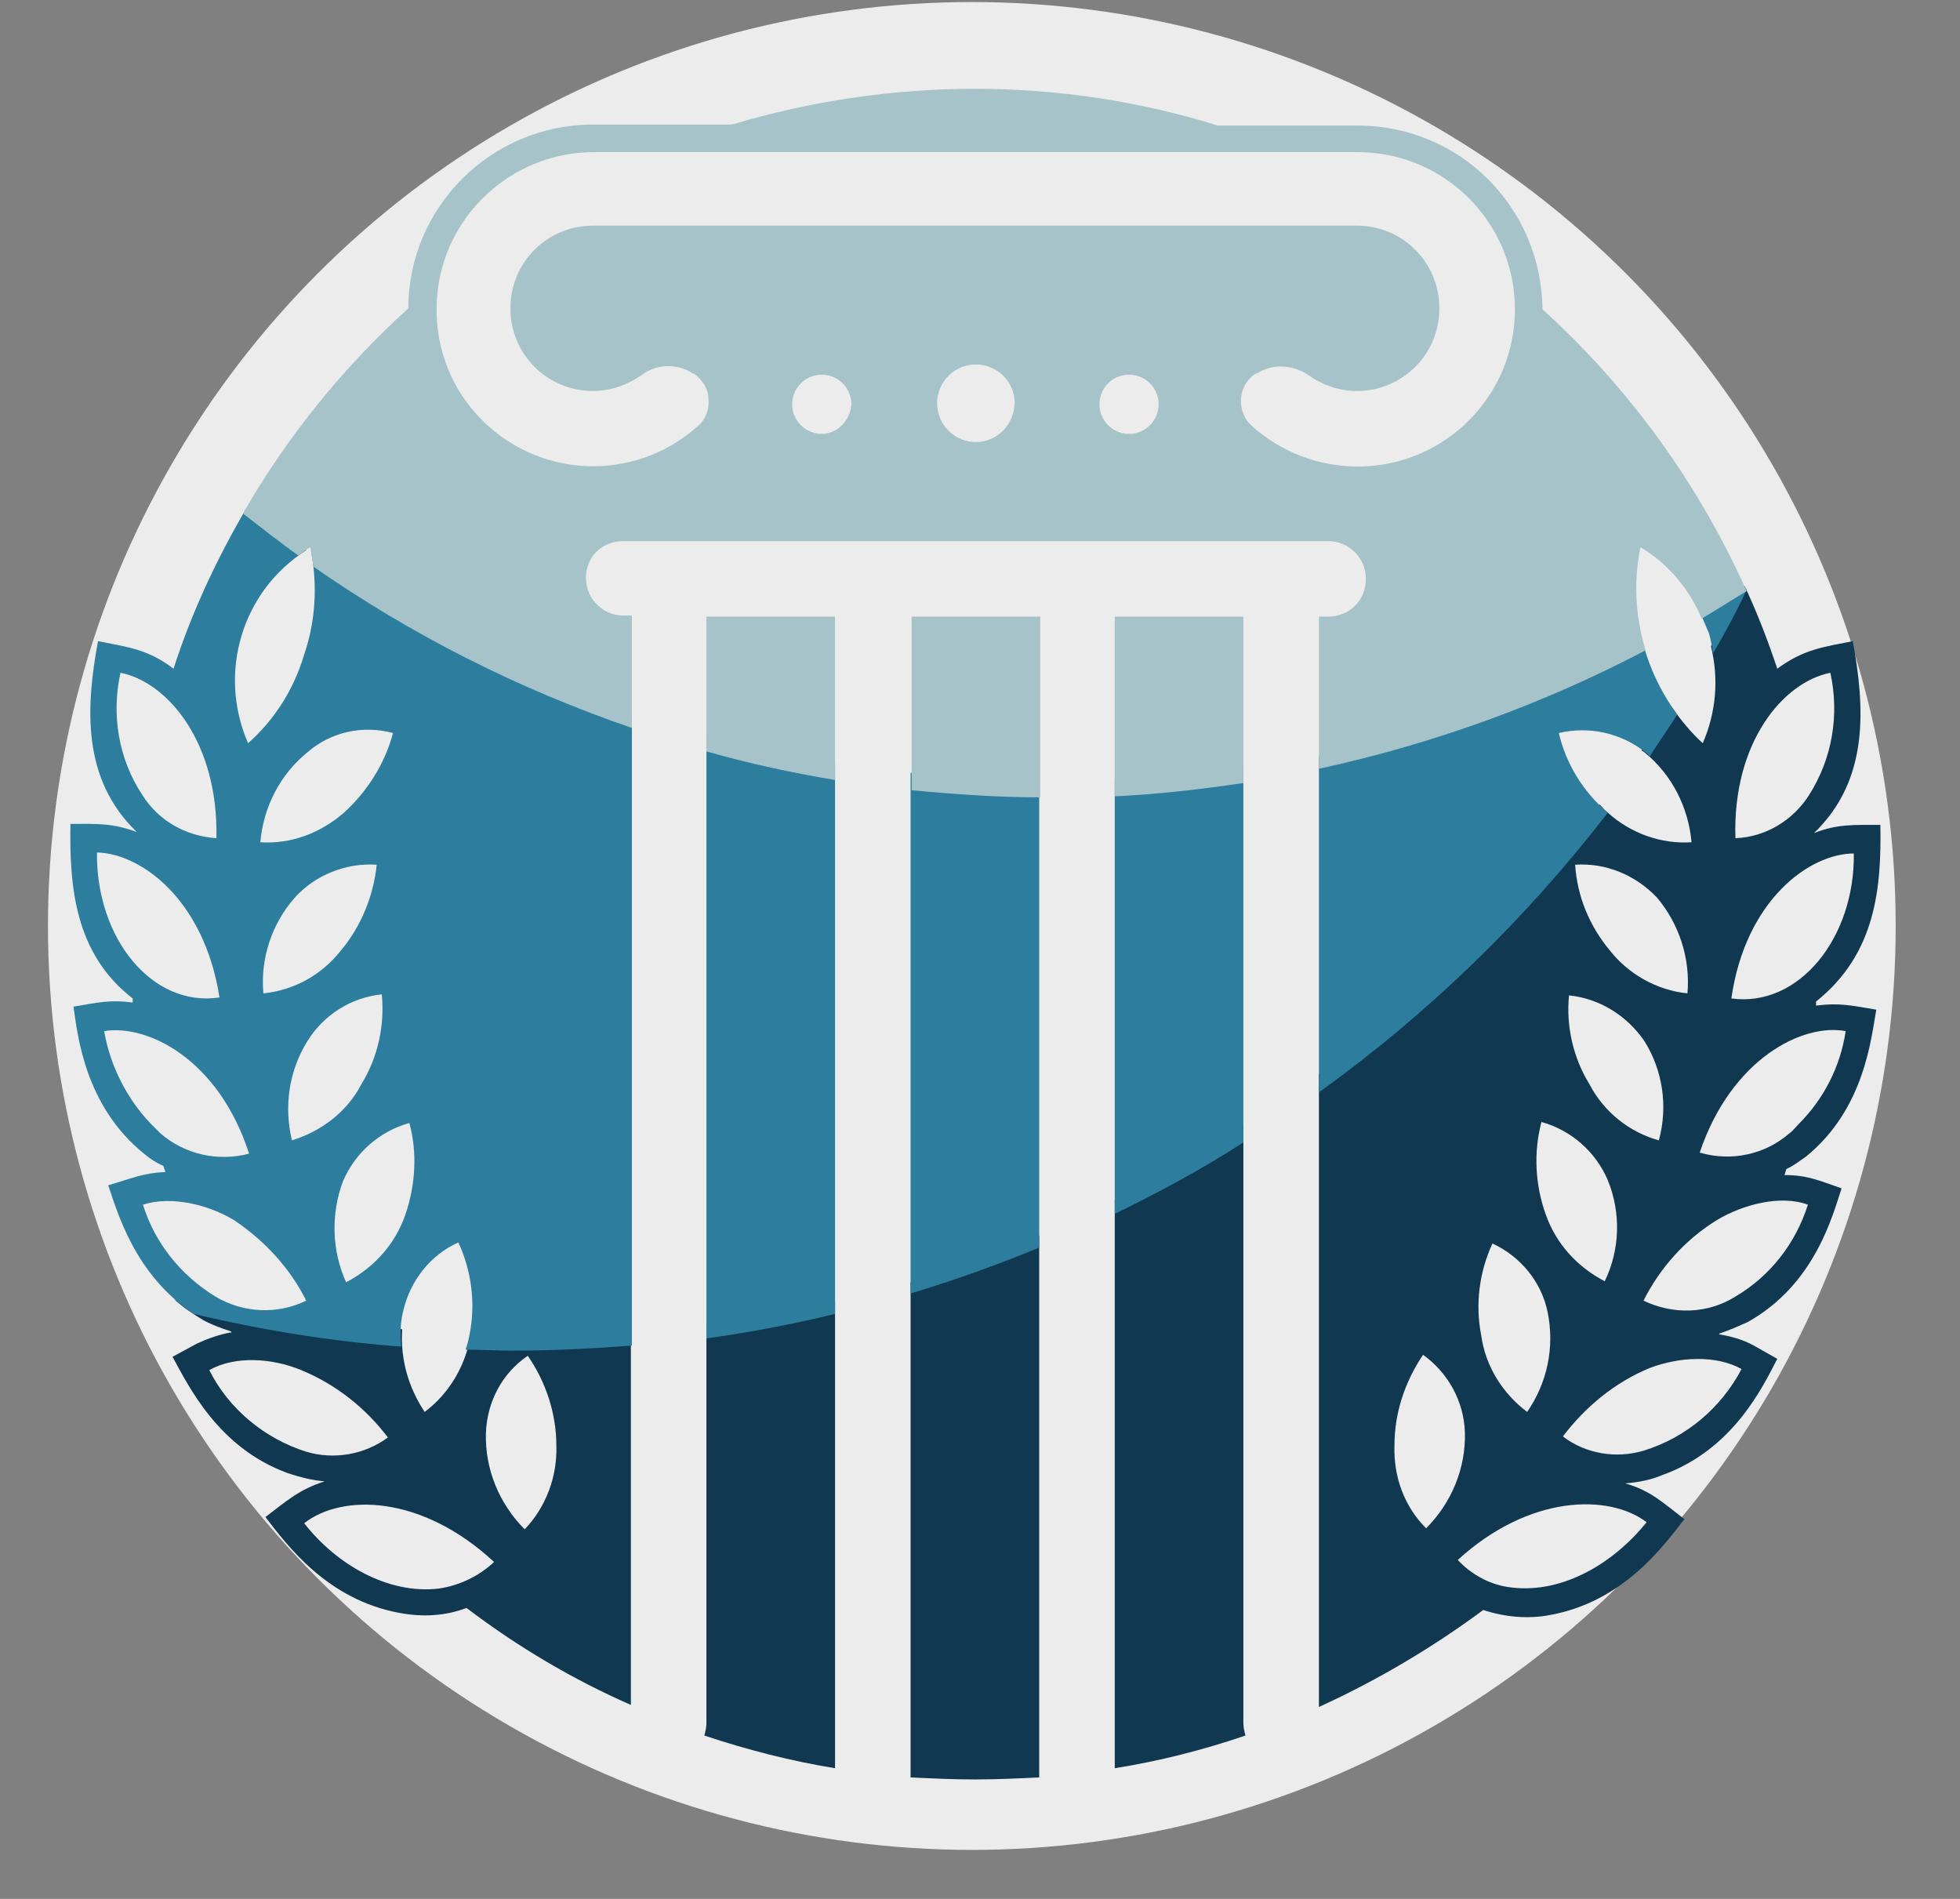
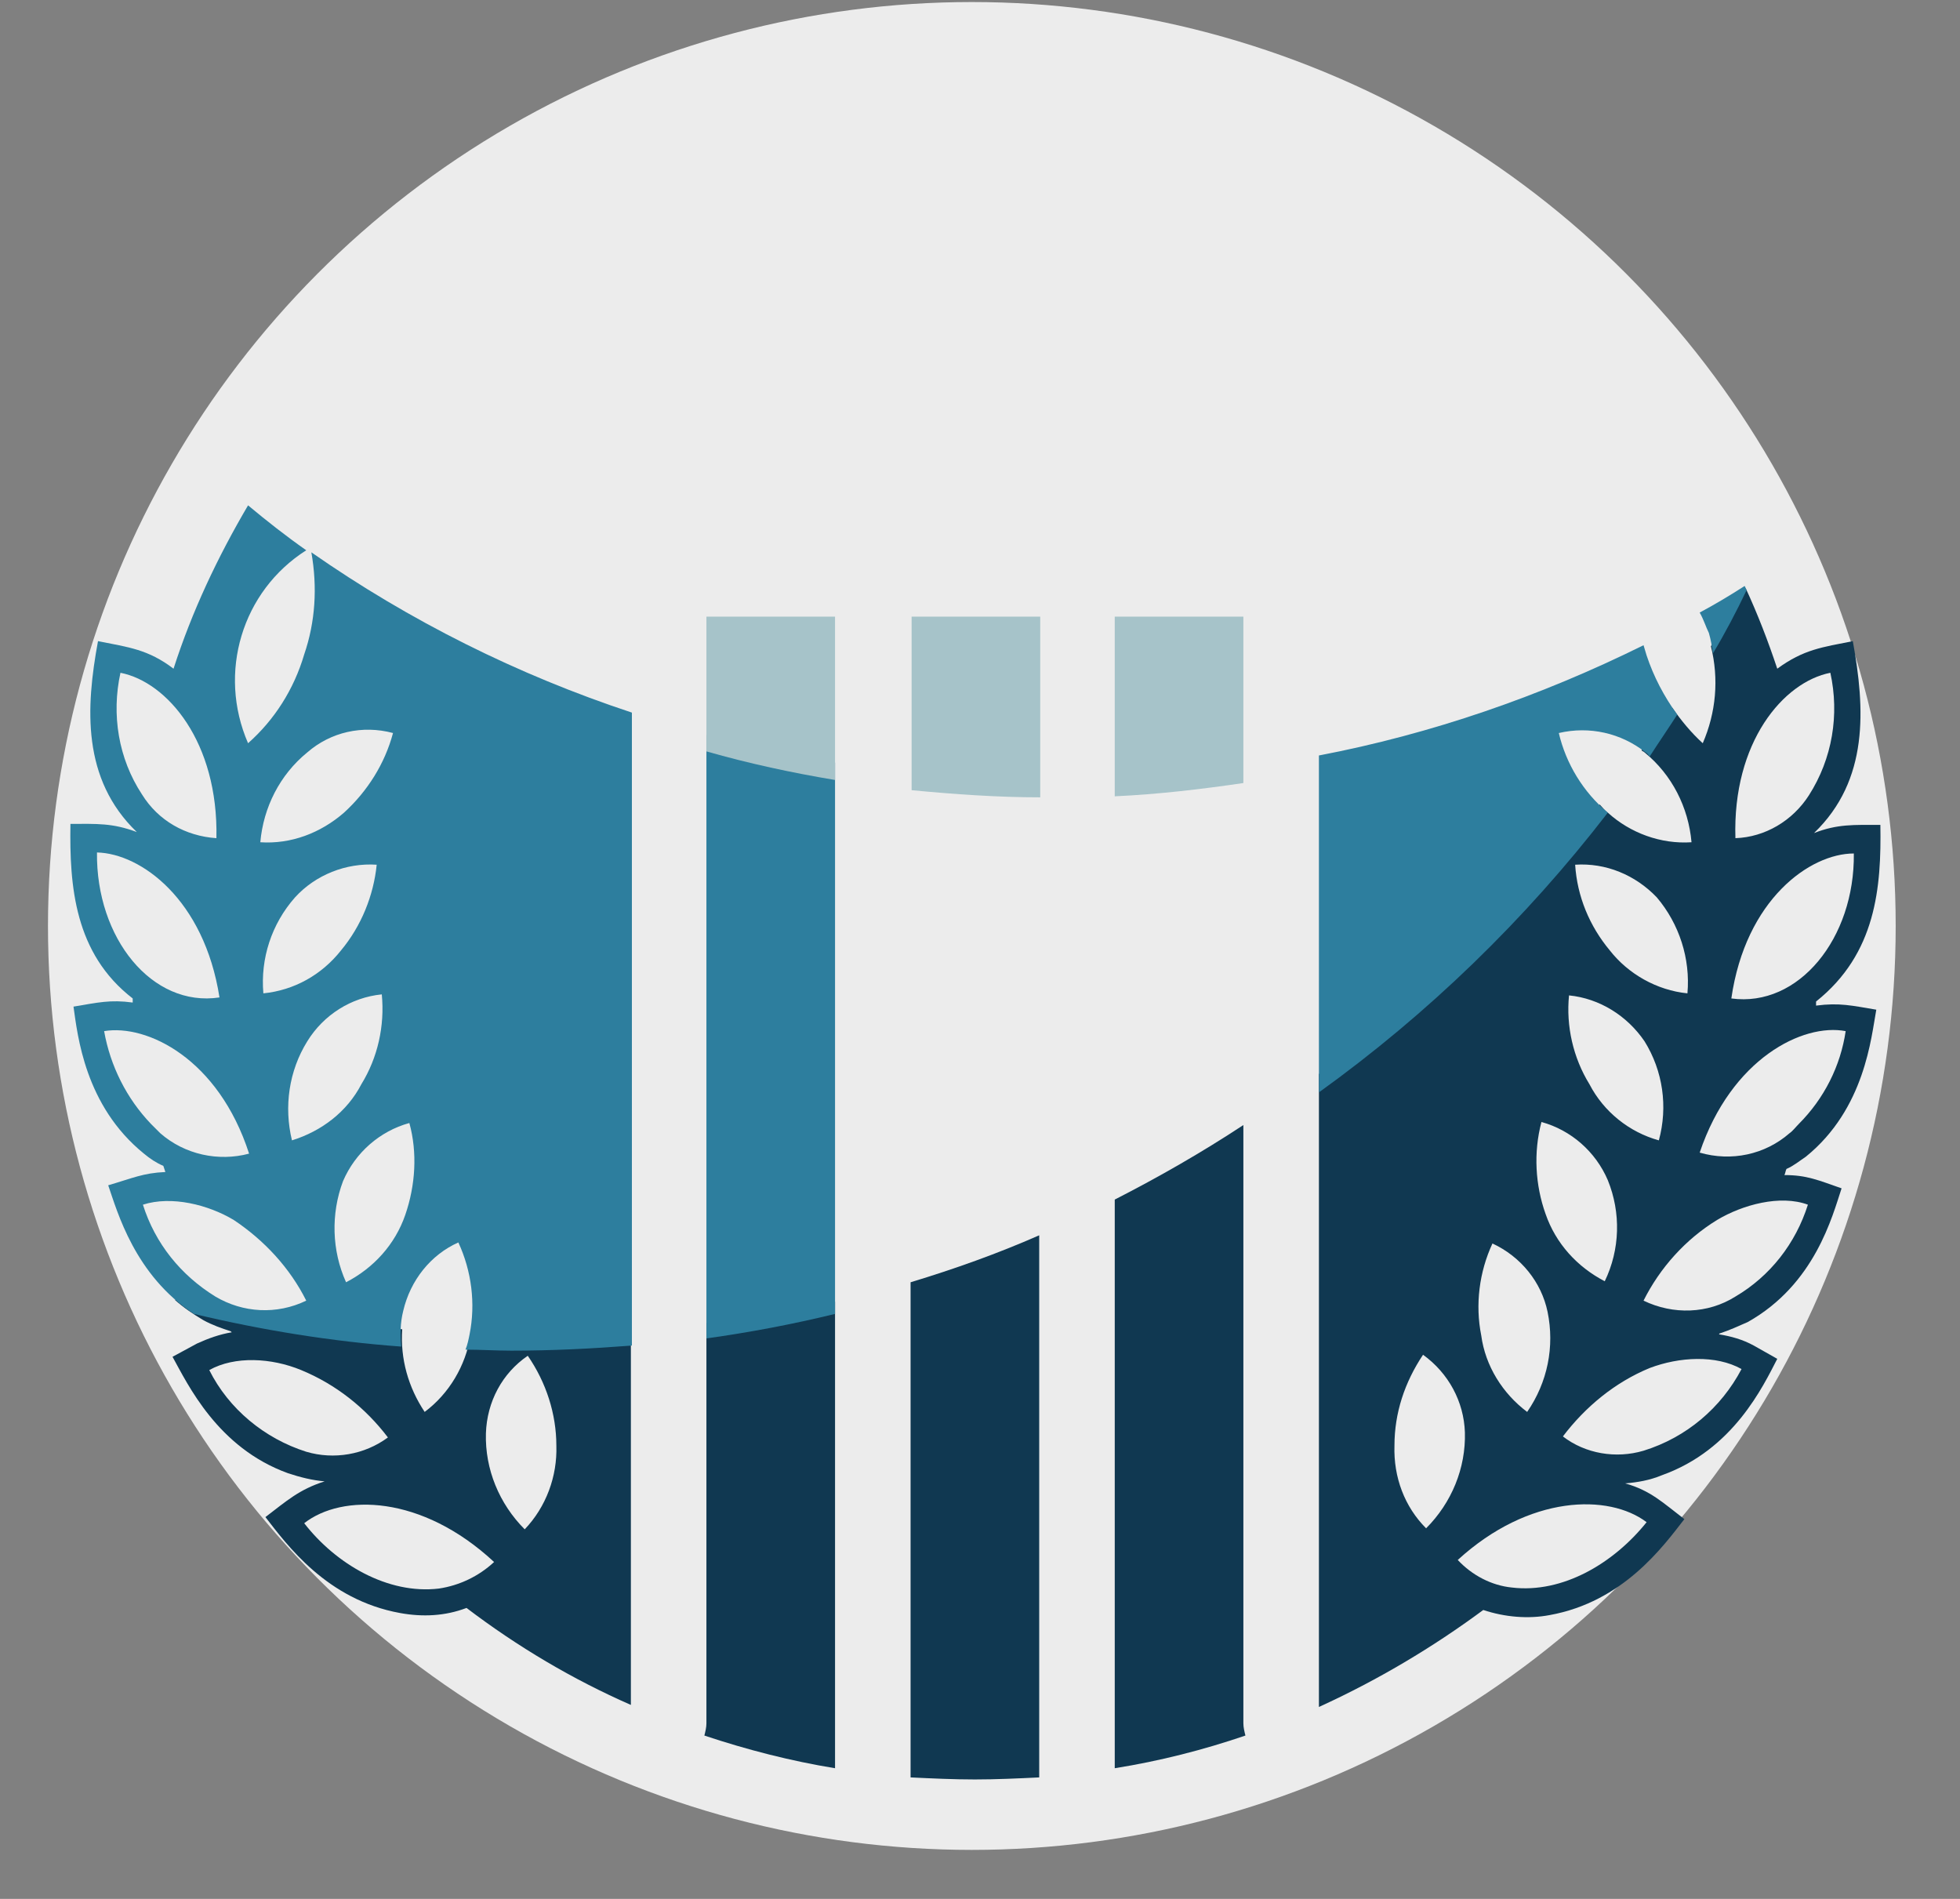
<svg xmlns="http://www.w3.org/2000/svg" version="1.1" id="Layer_1" x="0px" y="0px" viewBox="0 0 192 186" style="enable-background:new 0 0 192 186;" xml:space="preserve">
  <rect x="0" y="0" width="192" height="186" fill="#808080" stroke="none" />
  <style type="text/css">
	.st0{opacity:0.85;fill:#FFFFFF;}
	.st1{fill:#103851;}
	.st2{fill:#2D7E9E;}
	.st3{fill:#A6C3C9;}
</style>
  <circle class="st0" cx="95.2" cy="90.7" r="90.5" />
  <g>
    <g>
      <path class="st1" d="M69.2,168.8c0,0.4-0.1,0.8-0.2,1.2c4.2,1.4,8.5,2.5,12.8,3.2v-45.7c-4.2,1-8.4,1.7-12.6,2.1L69.2,168.8z" />
      <path class="st1" d="M46.1,130.5c0,0.1,0,0.2,0,0.3c-0.5,3-2.1,5.7-4.5,7.5c-1.6-2.4-2.4-5.2-2.2-8.1c-7.5-0.4-15-1.4-22.3-2.9    c0.9,0.8,1.8,1.4,2.8,2c0.9,0.5,1.8,0.8,2.7,1.1c0,0,0.1,0.1,0.1,0.1c-1.2,0.2-2.3,0.6-3.4,1.1l-2.4,1.3    c1.5,2.7,4.4,8.9,11.3,11.4c1.2,0.4,2.4,0.7,3.6,0.8c-2.5,0.8-3.7,1.9-5.8,3.5c2.1,2.7,6,8.1,13.2,9.4c2.2,0.4,4.4,0.3,6.5-0.5    c5,3.8,10.4,7,16.1,9.5v-37C56.5,130.5,51.2,130.6,46.1,130.5z M30,142.2c-4.1-1.3-7.6-4.2-9.5-8c2.5-1.4,6.1-1.2,9,0    c3.4,1.4,6.3,3.7,8.5,6.6C35.7,142.5,32.7,143,30,142.2z M43,155.6L43,155.6c-5,0.6-10.1-2.4-13.2-6.4c3.7-2.9,11.5-2.8,18.6,3.8    C46.9,154.4,45,155.3,43,155.6z M54.5,141.6c0.1,3-1,6-3.1,8.2c-2.5-2.5-3.9-5.9-3.8-9.4c0.1-3.1,1.6-5.9,4.1-7.6    C53.5,135.4,54.5,138.5,54.5,141.6L54.5,141.6z" />
      <path class="st1" d="M184.2,80.8c-2.6,0-4.2-0.1-6.5,0.8l0,0c5.4-5.2,5-12.2,3.8-18.8c-3,0.6-4.8,0.8-7.4,2.7    c-0.9-2.7-1.9-5.3-3.1-7.9c-1.1,1.9-2.2,3.8-3.4,5.7c0.8,3.2,0.5,6.5-0.8,9.5c-1.1-1-2.1-2.2-3-3.5c-1,1.4-2,2.8-3,4.2    c0.1,0.1,0.2,0.1,0.3,0.2c2.7,2.2,4.3,5.4,4.6,8.8c-3,0.2-6-0.9-8.2-2.9c-0.3-0.2-0.5-0.5-0.8-0.8c-8,9.9-17.3,18.8-27.5,26.4v62    c5.7-2.6,11.1-5.8,16.1-9.5c2.1,0.7,4.4,0.9,6.5,0.5c7.2-1.3,11.1-6.7,13.2-9.4c-2.1-1.6-3.3-2.8-5.8-3.5c1.2-0.1,2.4-0.3,3.6-0.8    c7-2.5,9.9-8.7,11.3-11.4l-2.3-1.3c-1.1-0.6-2.2-0.9-3.4-1.1c0-0.1,0.1-0.1,0.1-0.1c0.9-0.3,1.8-0.7,2.7-1.1    c6.6-3.7,8.3-10.4,9.2-13.1c-2.3-0.8-3.4-1.3-5.6-1.3c0.1-0.2,0.1-0.4,0.2-0.6c0.7-0.3,1.3-0.8,1.9-1.2c5.8-4.7,6.4-11.7,6.9-14.4    c-2.4-0.4-3.6-0.7-5.9-0.4c0-0.2,0-0.3,0-0.4C183.8,93.4,184.3,86.9,184.2,80.8z M179.3,65.9c0.9,4.1,0.2,8.4-2.1,12    c-1.6,2.5-4.3,4.1-7.2,4.2C169.7,72.7,174.7,66.8,179.3,65.9z M162.3,87.9c2.2,2.6,3.3,6,3,9.4c-3-0.3-5.8-1.9-7.6-4.2    c-2-2.4-3.2-5.3-3.4-8.4C157.3,84.5,160.2,85.7,162.3,87.9L162.3,87.9z M153.7,97.5c3,0.3,5.7,2,7.4,4.5c1.8,2.9,2.3,6.4,1.4,9.7    c-2.9-0.8-5.4-2.8-6.8-5.5C154.1,103.6,153.4,100.5,153.7,97.5L153.7,97.5z M151,109.9c2.9,0.8,5.3,2.9,6.5,5.7    c1.3,3.2,1.2,6.8-0.3,9.9c-2.7-1.4-4.8-3.7-5.8-6.6C150.4,116.1,150.2,112.9,151,109.9z M146.2,121.8c2.8,1.3,4.8,3.8,5.4,6.7    c0.7,3.4,0,6.9-2,9.8c-2.4-1.8-4.1-4.5-4.5-7.5C144.5,127.8,144.9,124.6,146.2,121.8L146.2,121.8z M136.6,141.6    c0-3.2,1-6.2,2.8-8.9c2.5,1.8,4,4.6,4.1,7.6c0.1,3.5-1.3,6.9-3.8,9.4C137.6,147.6,136.5,144.7,136.6,141.6L136.6,141.6z     M161.3,149.1c-3.2,4-8.2,7-13.2,6.4l0,0c-2-0.2-3.9-1.2-5.3-2.7C149.8,146.4,157.6,146.3,161.3,149.1L161.3,149.1z M170.6,134.1    c-2,3.8-5.4,6.7-9.6,8c-2.7,0.8-5.7,0.3-7.9-1.4c2.2-2.9,5.1-5.3,8.5-6.7C164.5,132.9,168.1,132.7,170.6,134.1L170.6,134.1z     M177.1,118c-1.2,3.8-3.7,7-7.1,9c-2.7,1.7-6.1,1.8-9,0.4c1.6-3.2,4.1-6,7.2-7.9C170.7,118,174.4,117,177.1,118z M180.8,101    c-0.5,3.4-2.1,6.6-4.6,9.1c-0.3,0.3-0.6,0.7-0.9,0.9c-2.4,2.1-5.7,2.8-8.8,1.9C169.6,103.7,176.6,100.2,180.8,101L180.8,101z     M169.6,97.8c1.4-9.7,7.7-14.2,12-14.2C181.7,91.9,176.2,98.7,169.6,97.8L169.6,97.8z" />
      <path class="st1" d="M89.2,174.1c2.1,0.1,4.2,0.2,6.3,0.2l0,0c2.1,0,4.2-0.1,6.3-0.2V121c-4.1,1.8-8.3,3.3-12.6,4.6L89.2,174.1z" />
      <path class="st1" d="M109.2,173.2c4.4-0.7,8.7-1.8,12.8-3.2c-0.1-0.4-0.2-0.8-0.2-1.2v-58.6c-4.1,2.7-8.3,5.1-12.6,7.3V173.2z" />
    </g>
    <g>
      <path class="st2" d="M69.2,131.1c4.3-0.6,8.5-1.4,12.6-2.4v-54c-4.3-0.7-8.5-1.6-12.6-2.7V131.1z" />
      <path class="st2" d="M129.2,107c10.7-7.7,20.2-16.9,28.3-27.4l0,0c-2.4-2-4.1-4.8-4.8-7.8c3-0.7,6.1,0,8.5,1.9    c0.2,0.1,0.3,0.3,0.4,0.4c0.9-1.4,1.8-2.7,2.7-4.1c-1.3-1.8-2.3-3.7-3-5.8c-0.1-0.3-0.2-0.7-0.3-1c-10.1,5-20.8,8.7-31.8,10.8    L129.2,107z" />
      <path class="st2" d="M167.4,62c0.2,0.7,0.3,1.3,0.4,2c1.2-2,2.3-4.1,3.3-6.2c-0.1-0.1-0.1-0.3-0.2-0.4c-1.4,0.9-2.9,1.8-4.4,2.6    C166.9,60.7,167.1,61.4,167.4,62z" />
      <path class="st2" d="M29.8,64.1c-1,3.4-2.9,6.4-5.5,8.7c-3-6.9-0.6-14.9,5.7-18.9c-2-1.4-3.9-2.9-5.7-4.4c-3,5.1-5.5,10.4-7.3,16    c-2.5-1.9-4.4-2.1-7.4-2.7C8.4,69.3,8,76.3,13.4,81.5l0,0c-2.4-0.9-3.9-0.8-6.5-0.8C6.8,86.8,7.3,93.4,13,97.8c0,0.1,0,0.3,0,0.4    c-2.2-0.3-3.4,0-5.8,0.4c0.4,2.8,1.1,9.7,6.9,14.4c0.6,0.5,1.2,0.9,1.9,1.2l0.2,0.6c-2.2,0.1-3.2,0.6-5.6,1.3    c0.9,2.6,2.6,8.8,8.4,12.6c6.7,1.6,13.5,2.7,20.3,3.2c-0.1-1.2-0.1-2.3,0.2-3.5c0.7-3,2.7-5.5,5.4-6.7c1.3,2.8,1.7,6,1.1,9    c-0.1,0.5-0.2,1-0.4,1.5c1.5,0,3,0.1,4.5,0.1c4,0,7.9-0.2,11.8-0.5V69.8c-11.2-3.7-21.8-9-31.4-15.7    C31.1,57.5,30.9,60.9,29.8,64.1z M11.8,65.9c4.6,0.9,9.6,6.8,9.4,16.2c-3-0.2-5.7-1.7-7.3-4.3C11.6,74.3,10.9,70,11.8,65.9z     M9.5,83.5c4.3,0.1,10.5,4.6,12,14.2C14.9,98.7,9.4,91.9,9.5,83.5z M15.7,111c-0.3-0.3-0.6-0.6-0.9-0.9c-2.4-2.5-4-5.7-4.6-9.1    c4.2-0.7,11.2,2.7,14.2,12C21.4,113.8,18.1,113.1,15.7,111z M21.1,127c-3.4-2.1-5.9-5.2-7.1-9c2.8-0.9,6.4,0,8.9,1.5    c3,2,5.5,4.7,7.1,7.9C27.1,128.8,23.8,128.6,21.1,127z M33.4,93.1c-1.9,2.4-4.6,3.9-7.6,4.2c-0.3-3.4,0.8-6.8,3.1-9.4    c2-2.2,5-3.4,8-3.2C36.6,87.7,35.4,90.7,33.4,93.1z M37.4,97.4c0.3,3.1-0.4,6.2-2,8.8c-1.4,2.7-3.9,4.6-6.8,5.5    c-0.8-3.3-0.3-6.8,1.5-9.7C31.7,99.4,34.4,97.7,37.4,97.4L37.4,97.4z M39.7,119c-1,2.9-3.1,5.2-5.8,6.6c-1.4-3.1-1.5-6.7-0.3-9.9    c1.2-2.8,3.6-4.9,6.5-5.7C40.9,112.9,40.7,116.1,39.7,119z M38.5,71.8c-0.8,3-2.5,5.7-4.8,7.8c-2.3,2-5.2,3.1-8.2,2.9    c0.3-3.4,1.9-6.6,4.6-8.8C32.4,71.7,35.5,71,38.5,71.8z" />
-       <path class="st2" d="M89.2,126.7c4.3-1.3,8.5-2.8,12.6-4.5V76.4c-4.3-0.1-8.5-0.3-12.6-0.7V126.7z" />
-       <path class="st2" d="M109.2,118.9c4.3-2.1,8.6-4.4,12.6-7V75.1c-4.2,0.6-8.4,1-12.6,1.2V118.9z" />
    </g>
    <g>
      <path class="st3" d="M69.2,60.4v13.2c4.2,1.2,8.4,2.1,12.6,2.8v-16L69.2,60.4z" />
-       <path class="st3" d="M30.4,53.6c0.1,0.6,0.2,1.3,0.3,1.9c9.6,6.7,20.1,12,31.2,15.8v-11h-0.8c-2,0-3.7-1.6-3.7-3.7S59,53,61.1,53    h69c2,0,3.7,1.6,3.7,3.7s-1.6,3.7-3.7,3.7l0,0h-0.9v14.9c11.1-2.4,21.9-6.3,32-11.6c-1-3.3-1.2-6.7-0.5-10.1c2.7,1.6,4.8,4.1,6,7    c1.5-0.9,2.9-1.8,4.4-2.7c-4.7-10.5-11.5-19.9-20-27.6c-0.1-10-8.1-18-18.1-18h-13.7c-7.7-2.4-15.7-3.6-23.8-3.6l0,0    c-8.1,0-16.1,1.2-23.8,3.5H58.1c-10,0-18.1,8.1-18.1,18C33.6,36,28.1,42.8,23.8,50.3c1.8,1.4,3.6,2.8,5.4,4.1    C29.6,54.2,30,53.8,30.4,53.6z M80.5,42.5c-1.6,0-2.9-1.3-2.9-2.9c0-1.6,1.3-2.9,2.9-2.9c1.6,0,2.9,1.3,2.9,2.9c0,0,0,0,0,0    C83.3,41.2,82,42.5,80.5,42.5z M95.6,43.3L95.6,43.3c-2.1,0-3.8-1.7-3.8-3.8c0-2.1,1.7-3.8,3.8-3.8l0,0l0,0c2.1,0,3.8,1.7,3.8,3.8    C99.3,41.7,97.6,43.3,95.6,43.3z M110.6,42.5c-1.6,0-2.9-1.3-2.9-2.9c0-1.6,1.3-2.9,2.9-2.9c1.6,0,2.9,1.3,2.9,2.9c0,0,0,0,0,0    C113.5,41.2,112.2,42.5,110.6,42.5z M43,27.6c1.3-7.3,7.7-12.7,15.2-12.7H133c8.5,0,15.4,6.9,15.4,15.4c0,8.5-6.9,15.4-15.4,15.4    c-3.8,0-7.5-1.4-10.4-4c-1.3-1.2-1.4-3.3-0.2-4.6c0.2-0.2,0.4-0.4,0.6-0.5h0.1c1.5-1,3.5-0.9,5,0.1c1.4,1,3.1,1.6,4.8,1.6    c4.5,0,8.1-3.6,8.1-8.1s-3.6-8.1-8.1-8.1H58.1c-4.5,0-8.1,3.6-8.1,8.1s3.6,8.1,8.1,8.1c1.7,0,3.4-0.6,4.8-1.6    c1.5-1.1,3.5-1.1,5-0.1H68c0.8,0.6,1.4,1.5,1.4,2.5c0.1,1-0.3,2-1,2.6c-6.3,5.7-16,5.2-21.7-1.1C43.5,37.1,42.2,32.3,43,27.6z" />
      <path class="st3" d="M95.6,60.4h-6.3v17c4.2,0.4,8.4,0.7,12.6,0.7V60.4H95.6z" />
      <path class="st3" d="M109.2,60.4V78c4.3-0.2,8.5-0.7,12.6-1.3V60.4H109.2z" />
    </g>
  </g>
</svg>